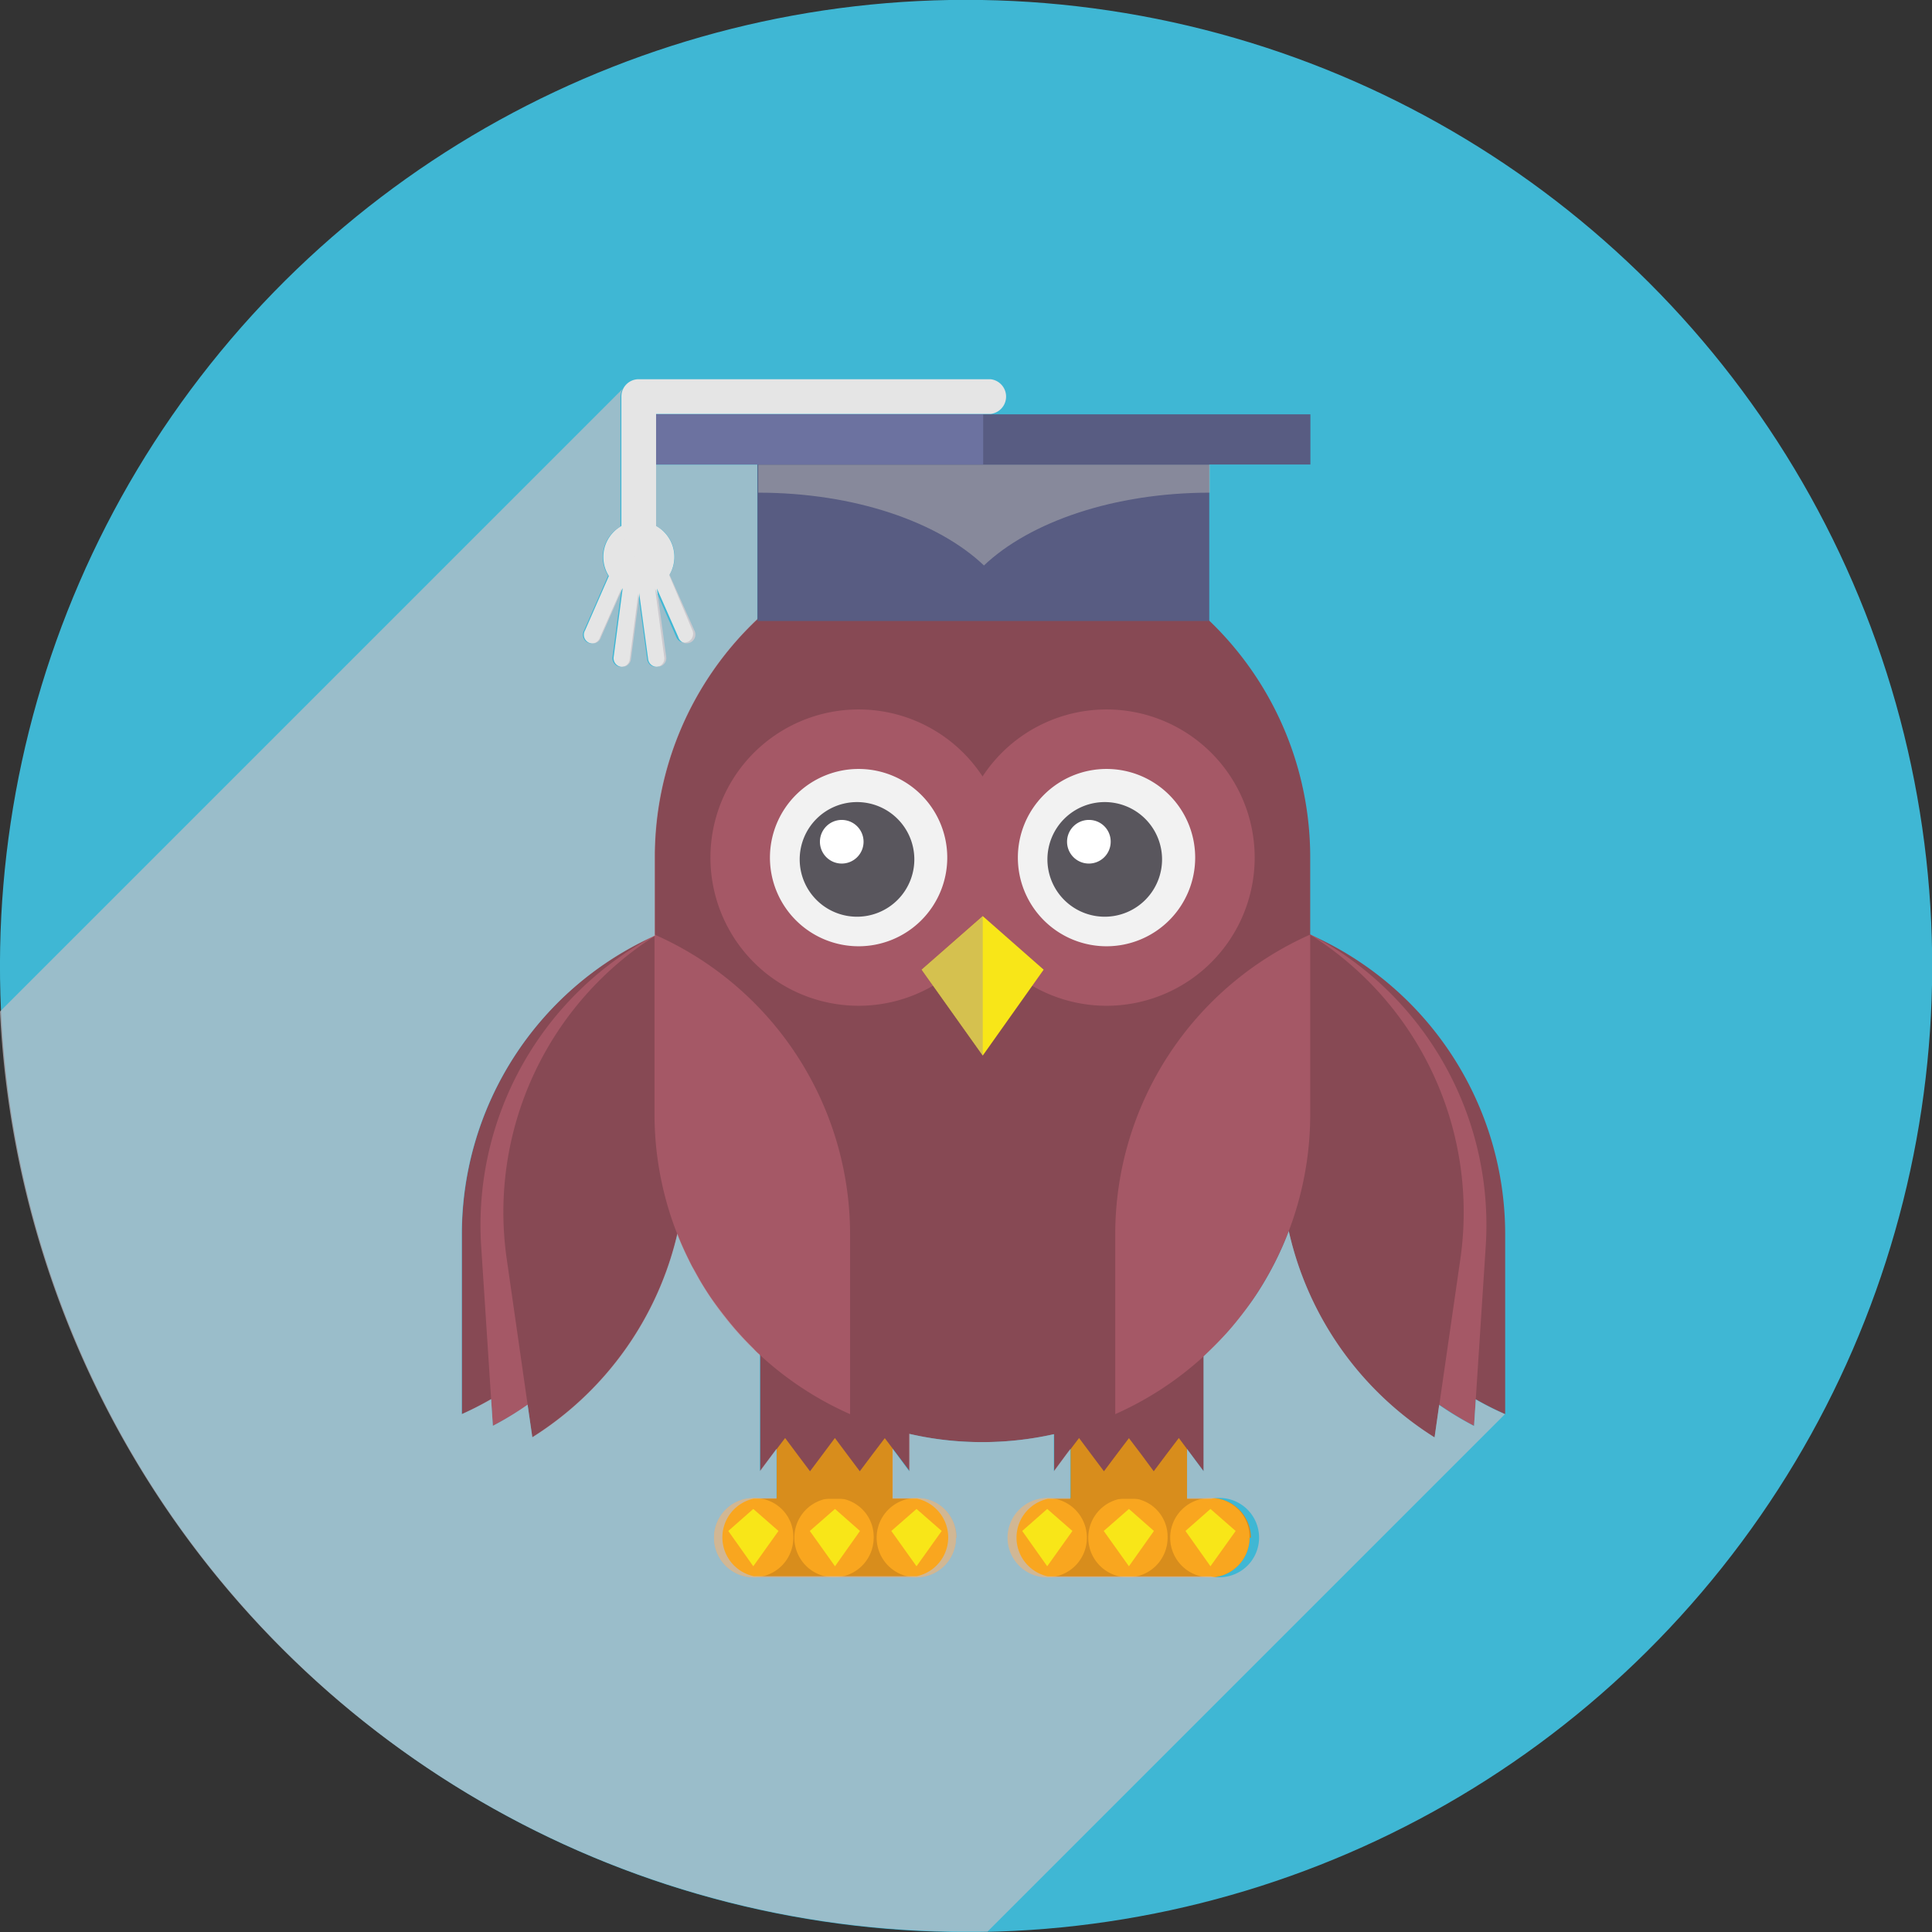
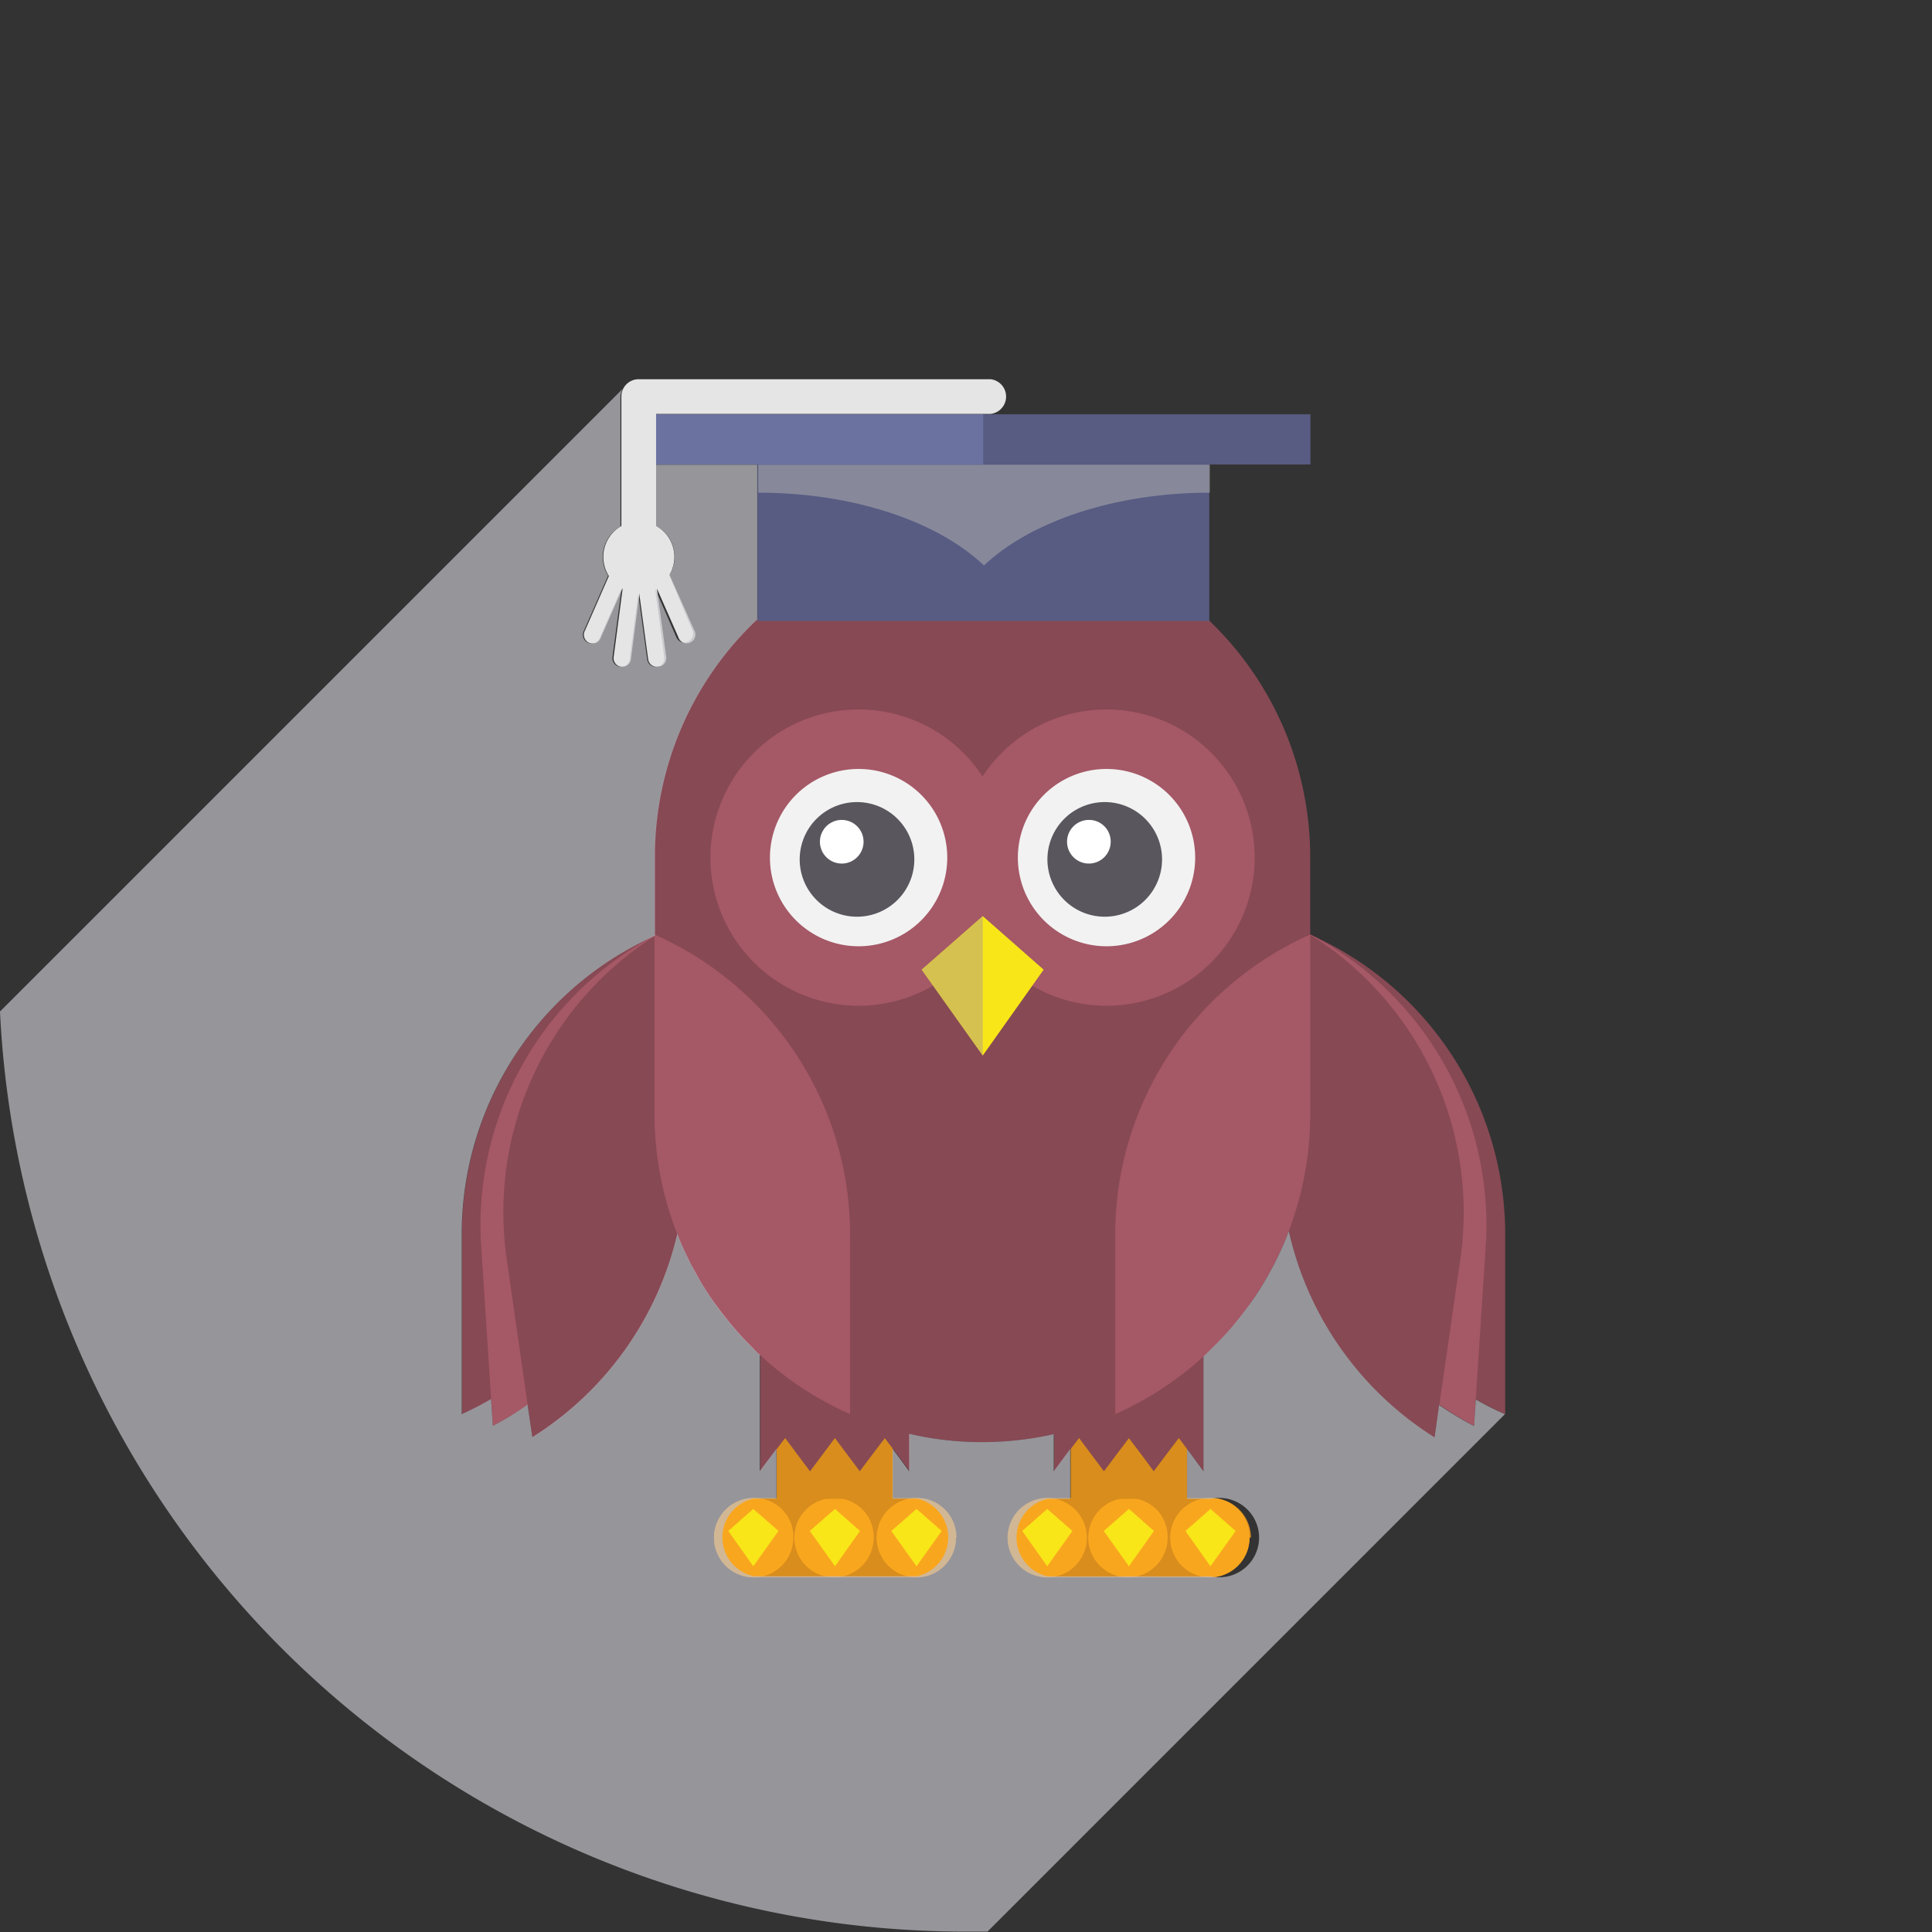
<svg xmlns="http://www.w3.org/2000/svg" viewBox="0 0 97.41 97.41">
  <rect x="0" y="0" width="97.41" height="97.41" fill="#333333" stroke="none" />
  <defs>
    <style>.cls-1{isolation:isolate;}.cls-2{fill:#3fb7d4;}.cls-3{fill:#874954;}.cls-4{fill:#a55866;}.cls-5{fill:#d88d1c;}.cls-6{fill:#f9a61f;}.cls-7{fill:#f8e618;}.cls-8{fill:#b29d86;opacity:0.5;}.cls-13,.cls-16,.cls-8{mix-blend-mode:multiply;}.cls-9{fill:#f2f2f2;}.cls-10{fill:#59565d;}.cls-11{fill:#fff;}.cls-12{fill:#585c82;}.cls-13{fill:#b3b3b3;opacity:0.52;}.cls-14{fill:#e5e5e5;}.cls-15{fill:#6c72a0;}.cls-16{fill:#c1c0c6;opacity:0.7;}</style>
  </defs>
  <g class="cls-1">
    <g id="Layer_2" data-name="Layer 2">
      <g id="Layer_1-2" data-name="Layer 1">
-         <circle class="cls-2" cx="48.71" cy="48.71" r="48.71" transform="translate(-6.68 89.66) rotate(-81.48)" />
        <path class="cls-3" d="M33.12,47.12v9.07A16.53,16.53,0,0,1,23.29,71.3V62.23A16.53,16.53,0,0,1,33.12,47.12Z" />
        <path class="cls-4" d="M33.1,47.12l.59,9.05a16.52,16.52,0,0,1-8.84,15.72l-.59-9.06A16.53,16.53,0,0,1,33.1,47.12Z" />
        <path class="cls-3" d="M33.13,47.12l1.29,9a16.53,16.53,0,0,1-7.58,16.36l-1.29-9A16.51,16.51,0,0,1,33.13,47.12Z" />
        <path class="cls-3" d="M66.05,47.12v9.07A16.54,16.54,0,0,0,75.89,71.3V62.23A16.52,16.52,0,0,0,66.05,47.12Z" />
        <path class="cls-4" d="M66.08,47.12l-.59,9.05a16.53,16.53,0,0,0,8.83,15.72l.59-9.06A16.53,16.53,0,0,0,66.08,47.12Z" />
        <path class="cls-3" d="M66.05,47.12l-1.3,9a16.53,16.53,0,0,0,7.58,16.36l1.3-9A16.53,16.53,0,0,0,66.05,47.12Z" />
        <path class="cls-5" d="M48.2,77.53a2,2,0,0,1-2,2H38a2,2,0,0,1-2-2h0a2,2,0,0,1,2-2h8.23a2,2,0,0,1,2,2Z" />
        <path class="cls-6" d="M48.2,77.53a2,2,0,1,1-2-2A1.95,1.95,0,0,1,48.2,77.53Z" />
        <path class="cls-6" d="M44.05,77.53a2,2,0,1,1-1.95-2A1.95,1.95,0,0,1,44.05,77.53Z" />
        <path class="cls-6" d="M40,77.53a2,2,0,1,1-1.95-2A1.95,1.95,0,0,1,40,77.53Z" />
        <rect class="cls-5" x="39.16" y="72.47" width="5.86" height="3.1" />
        <polygon class="cls-3" points="45.87 67.51 45.87 74.18 45.24 73.34 44.61 72.51 44.61 72.51 43.98 73.34 43.35 74.18 42.72 73.34 42.1 72.51 42.09 72.51 41.47 73.34 40.84 74.18 40.21 73.34 39.59 72.51 39.58 72.51 38.95 73.34 38.33 74.18 38.33 67.51 45.87 67.51" />
        <path class="cls-5" d="M63,77.53a2,2,0,0,1-2,2H52.84a2,2,0,0,1-2-2h0a2,2,0,0,1,2-2h8.23a2,2,0,0,1,2,2Z" />
        <path class="cls-6" d="M63,77.53a2,2,0,1,1-2-2A1.95,1.95,0,0,1,63,77.53Z" />
        <path class="cls-6" d="M58.87,77.53a2,2,0,1,1-1.95-2A1.95,1.95,0,0,1,58.87,77.53Z" />
        <path class="cls-6" d="M54.8,77.53a2,2,0,1,1-2-2A2,2,0,0,1,54.8,77.53Z" />
        <rect class="cls-5" x="53.98" y="72.47" width="5.87" height="3.1" />
        <polygon class="cls-3" points="60.69 67.51 60.69 74.18 60.06 73.34 59.44 72.51 59.43 72.51 58.8 73.34 58.17 74.18 57.55 73.34 56.92 72.51 56.92 72.51 56.29 73.34 55.66 74.18 55.03 73.34 54.41 72.51 54.4 72.51 53.77 73.34 53.15 74.18 53.15 67.51 60.69 67.51" />
        <path class="cls-3" d="M66.06,56.19A16.52,16.52,0,0,1,49.54,72.71h0A16.52,16.52,0,0,1,33,56.19v-13A16.52,16.52,0,0,1,49.54,26.7h0A16.52,16.52,0,0,1,66.06,43.22Z" />
        <path class="cls-4" d="M50.76,43.24a7.47,7.47,0,1,1-7.46-7.47A7.47,7.47,0,0,1,50.76,43.24Z" />
        <path class="cls-4" d="M63.26,43.24a7.47,7.47,0,1,1-7.47-7.47A7.47,7.47,0,0,1,63.26,43.24Z" />
        <path class="cls-4" d="M66.06,47.12v9.07A16.53,16.53,0,0,1,56.23,71.3V62.23A16.53,16.53,0,0,1,66.06,47.12Z" />
        <path class="cls-4" d="M33,47.12v9.07A16.54,16.54,0,0,0,42.86,71.3V62.23A16.52,16.52,0,0,0,33,47.12Z" />
        <polygon class="cls-7" points="52.62 48.89 49.55 53.22 46.47 48.89 49.55 46.19 52.62 48.89" />
        <polygon class="cls-8" points="49.55 46.2 49.55 53.22 46.47 48.89 49.55 46.2" />
        <polygon class="cls-7" points="39.25 77.19 37.98 78.97 36.72 77.19 37.98 76.08 39.25 77.19" />
        <polygon class="cls-7" points="43.36 77.19 42.1 78.97 40.83 77.19 42.1 76.08 43.36 77.19" />
        <polygon class="cls-7" points="47.48 77.19 46.21 78.97 44.94 77.19 46.21 76.08 47.48 77.19" />
        <polygon class="cls-7" points="54.07 77.19 52.8 78.97 51.54 77.19 52.8 76.08 54.07 77.19" />
        <polygon class="cls-7" points="58.18 77.19 56.92 78.97 55.65 77.19 56.92 76.08 58.18 77.19" />
        <polygon class="cls-7" points="62.3 77.19 61.03 78.97 59.77 77.19 61.03 76.08 62.3 77.19" />
        <path class="cls-9" d="M47.76,43.24a4.47,4.47,0,1,1-4.46-4.47A4.47,4.47,0,0,1,47.76,43.24Z" />
        <path class="cls-10" d="M46.1,43.33a2.89,2.89,0,1,1-2.89-2.89A2.89,2.89,0,0,1,46.1,43.33Z" />
        <path class="cls-11" d="M43.54,42.43a1.1,1.1,0,1,1-1.1-1.09A1.1,1.1,0,0,1,43.54,42.43Z" />
        <path class="cls-9" d="M60.26,43.24a4.47,4.47,0,1,1-4.47-4.47A4.47,4.47,0,0,1,60.26,43.24Z" />
        <path class="cls-10" d="M58.59,43.33a2.89,2.89,0,1,1-2.89-2.89A2.89,2.89,0,0,1,58.59,43.33Z" />
        <path class="cls-11" d="M56,42.43a1.1,1.1,0,1,1-1.09-1.09A1.09,1.09,0,0,1,56,42.43Z" />
        <rect class="cls-12" x="38.19" y="23.42" width="22.78" height="7.89" />
        <rect class="cls-12" x="33.08" y="20.89" width="32.99" height="2.53" />
        <path class="cls-13" d="M61,23.43v1.41c-4.83,0-9.07,1.47-11.39,3.67-2.31-2.2-6.54-3.67-11.38-3.67V23.43Z" />
        <path class="cls-14" d="M32.2,28.45a.87.87,0,0,1-.87-.88V20a.87.87,0,0,1,.87-.88H49.94a.88.88,0,0,1,0,1.75H33.08v6.68A.87.87,0,0,1,32.2,28.45Z" />
        <rect class="cls-15" x="33.08" y="20.89" width="16.49" height="2.53" />
        <path class="cls-14" d="M34,28.08a1.79,1.79,0,1,1-1.79-1.79A1.79,1.79,0,0,1,34,28.08Z" />
        <path class="cls-14" d="M31.37,33.62h-.05a.44.44,0,0,1-.38-.49l.46-3.5-1.1,2.5a.44.44,0,1,1-.8-.35l2.33-5.32a.43.43,0,0,1,.83.23l-.85,6.56A.44.44,0,0,1,31.37,33.62Z" />
        <path class="cls-14" d="M33.12,33.62a.44.44,0,0,1-.44-.38l-.89-6.56a.46.46,0,0,1,.32-.48.44.44,0,0,1,.52.25L35,31.77a.44.44,0,1,1-.8.35l-1.08-2.45.47,3.45a.43.43,0,0,1-.38.49Z" />
        <path class="cls-16" d="M75.88,71.3,49.79,97.39c-.36,0-.73,0-1.09,0A48.73,48.73,0,0,1,0,51l31.4-31.4a.8.8,0,0,0-.12.43v6.52a1.77,1.77,0,0,0-.89,1.54,1.74,1.74,0,0,0,.27.93l-1.21,2.76a.44.44,0,1,0,.8.35l1.09-2.47s0,0,0,0l-.46,3.47a.44.44,0,0,0,.38.49h.06a.42.42,0,0,0,.43-.38l.43-3.3.45,3.3a.43.43,0,0,0,.43.38h.06a.42.42,0,0,0,.37-.49l-.46-3.45,1.07,2.45a.44.44,0,0,0,.81-.35L33.74,29a1.63,1.63,0,0,0,.27-.92,1.75,1.75,0,0,0-.93-1.56V23.43h5.1v7.8a16.46,16.46,0,0,0-5.16,12v3.94l-.15.08a16.49,16.49,0,0,0-9.59,15V71.3a15.87,15.87,0,0,0,1.48-.76l.09,1.35a14.88,14.88,0,0,0,1.75-1.07l.24,1.64A16.54,16.54,0,0,0,34.15,62.2c.15.4.32.78.5,1.15.1.2.19.4.3.59s.3.55.46.81.28.45.43.67h0c.2.29.4.56.61.83s.49.62.75.91.43.47.66.7L38,68a2.91,2.91,0,0,0,.31.3v5.87l.63-.84.21-.28v2.51H38a2,2,0,0,0,0,3.91h8.23a2,2,0,0,0,0-3.91H45V73.05l.22.29.62.84V72.29a16,16,0,0,0,3.68.42,16.5,16.5,0,0,0,3.61-.4v1.87l.62-.84.21-.28v2.51H52.83a2,2,0,0,0,0,3.91h8.23a2,2,0,1,0,0-3.91H59.85V73.06l.21.28.62.84V68.39l.39-.38q.42-.41.81-.84c.26-.29.51-.6.75-.91s.41-.54.61-.83h0c.15-.22.29-.44.43-.67s.31-.53.46-.81.2-.39.3-.59c.2-.42.39-.85.55-1.29a16.55,16.55,0,0,0,7.35,10.4l.23-1.63a16.42,16.42,0,0,0,1.76,1.06l.09-1.34A13.55,13.55,0,0,0,75.88,71.3Z" />
      </g>
    </g>
  </g>
</svg>